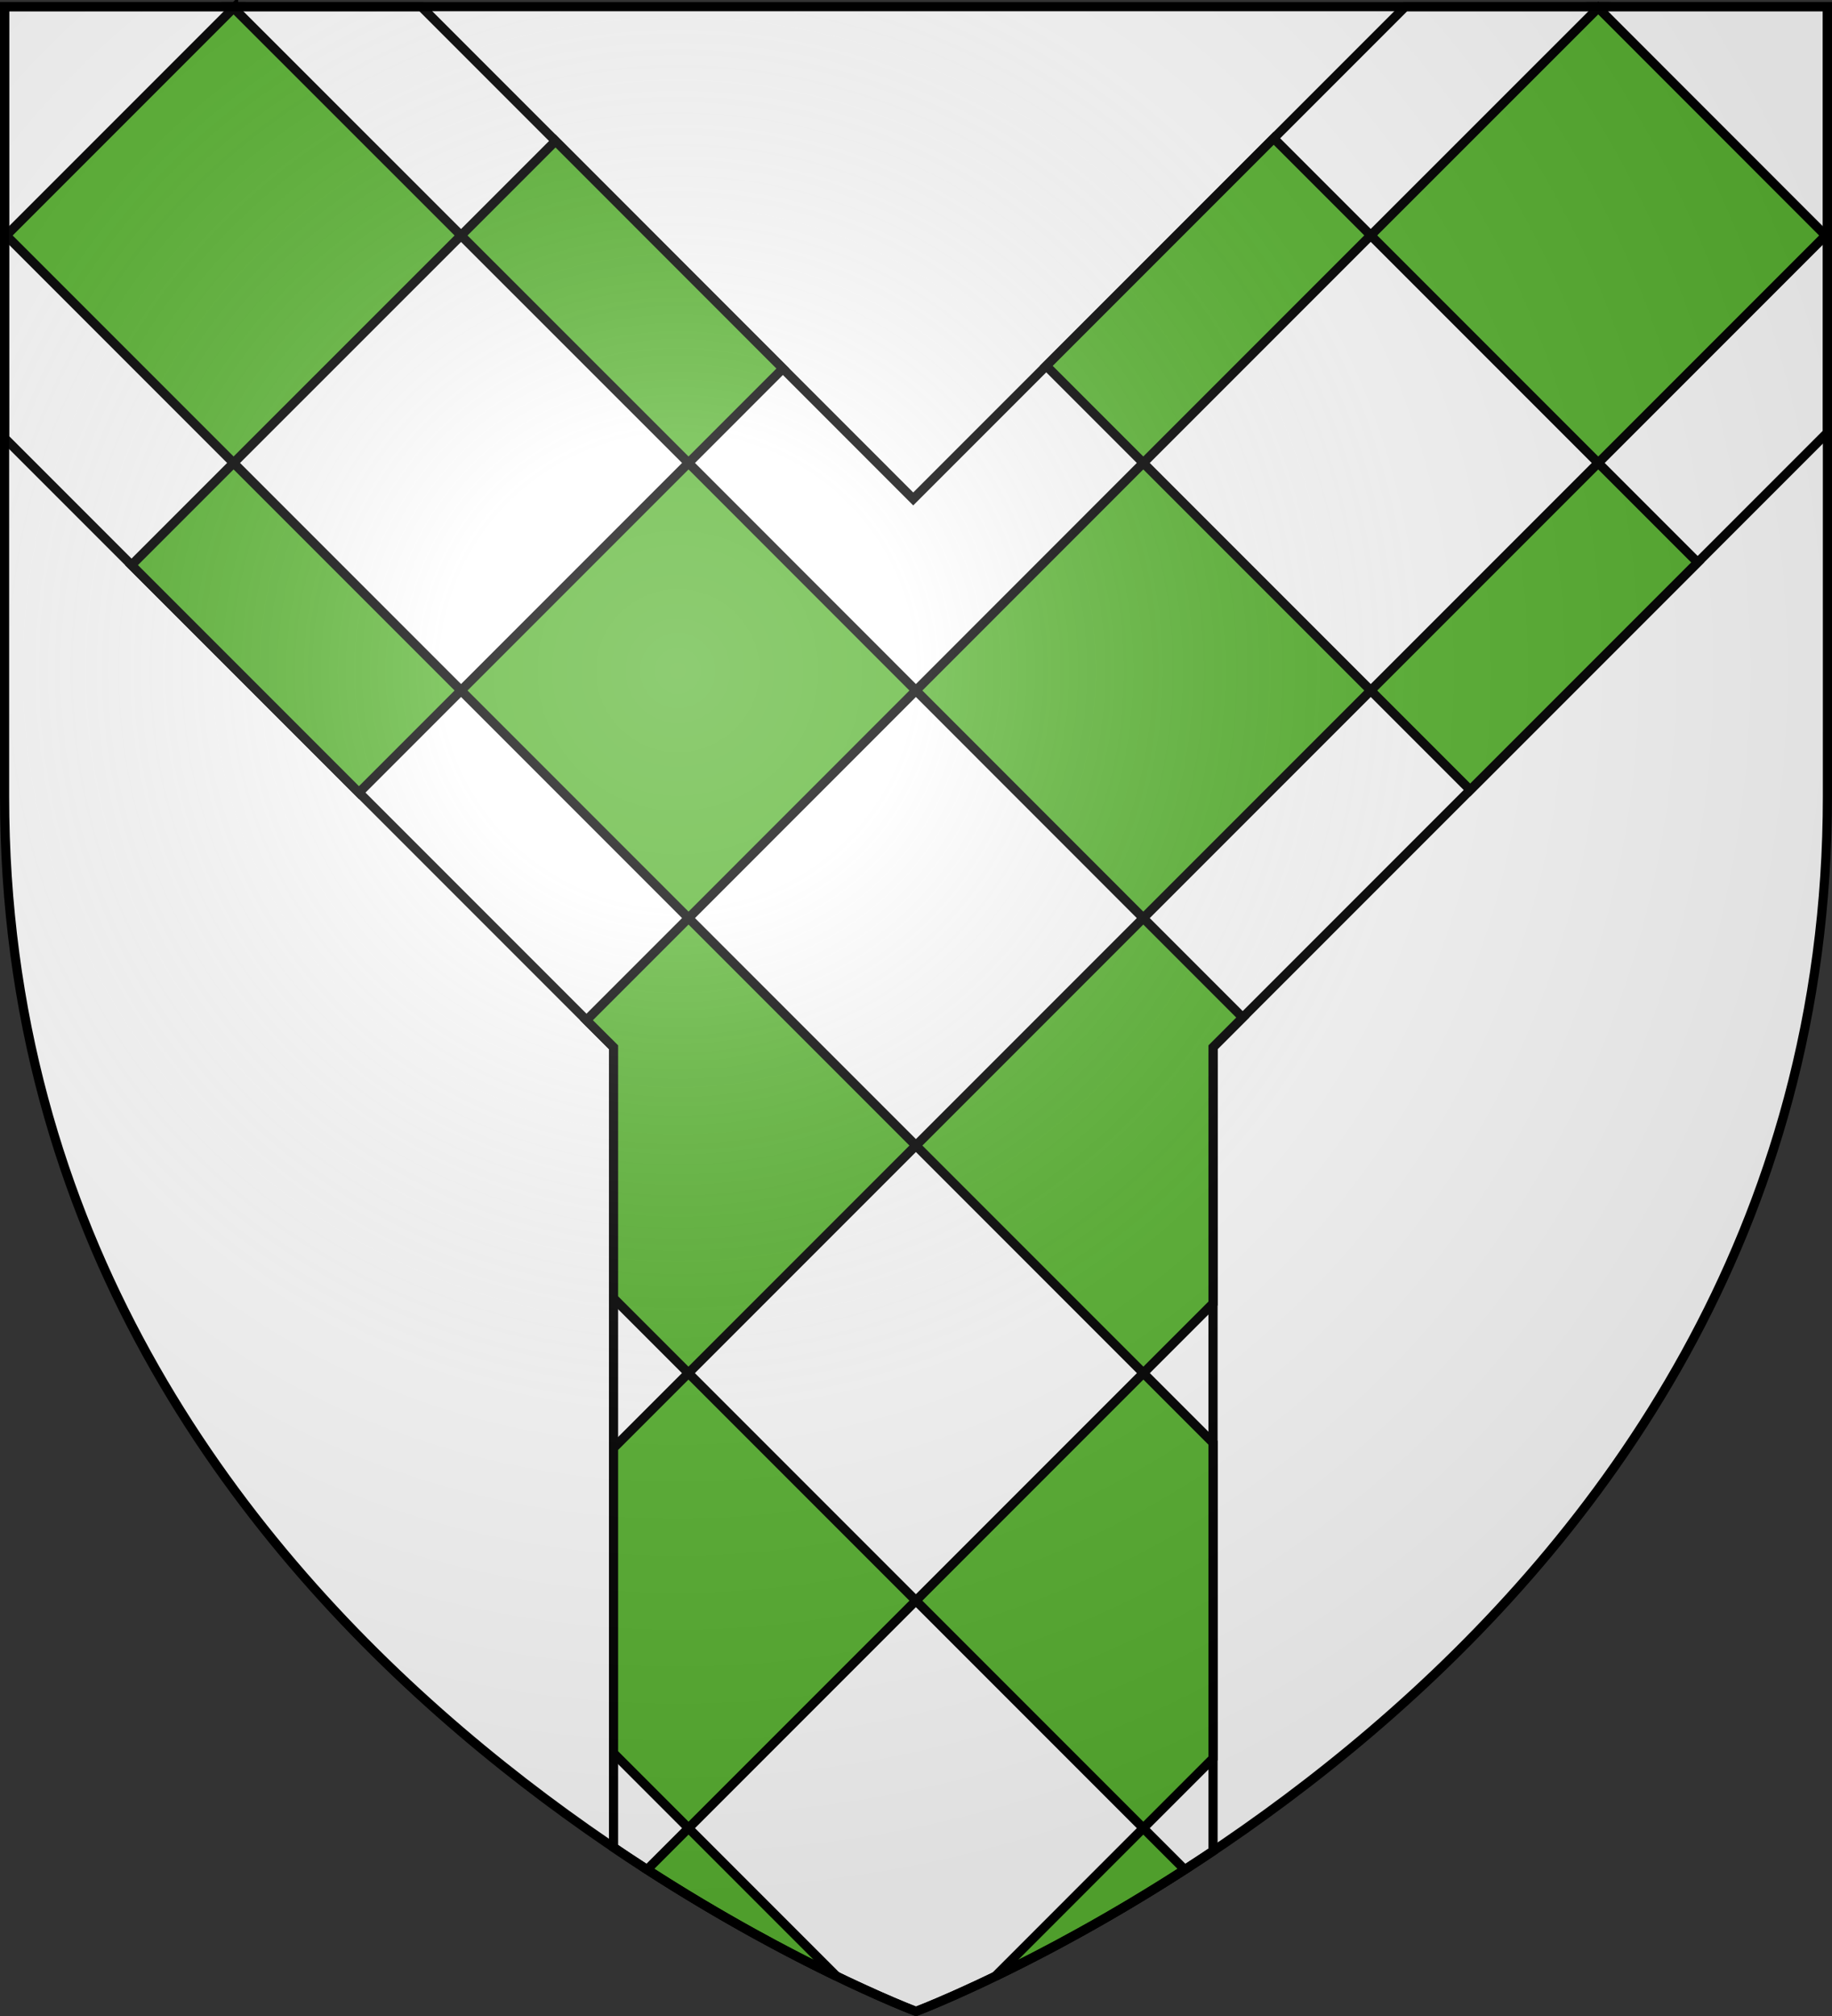
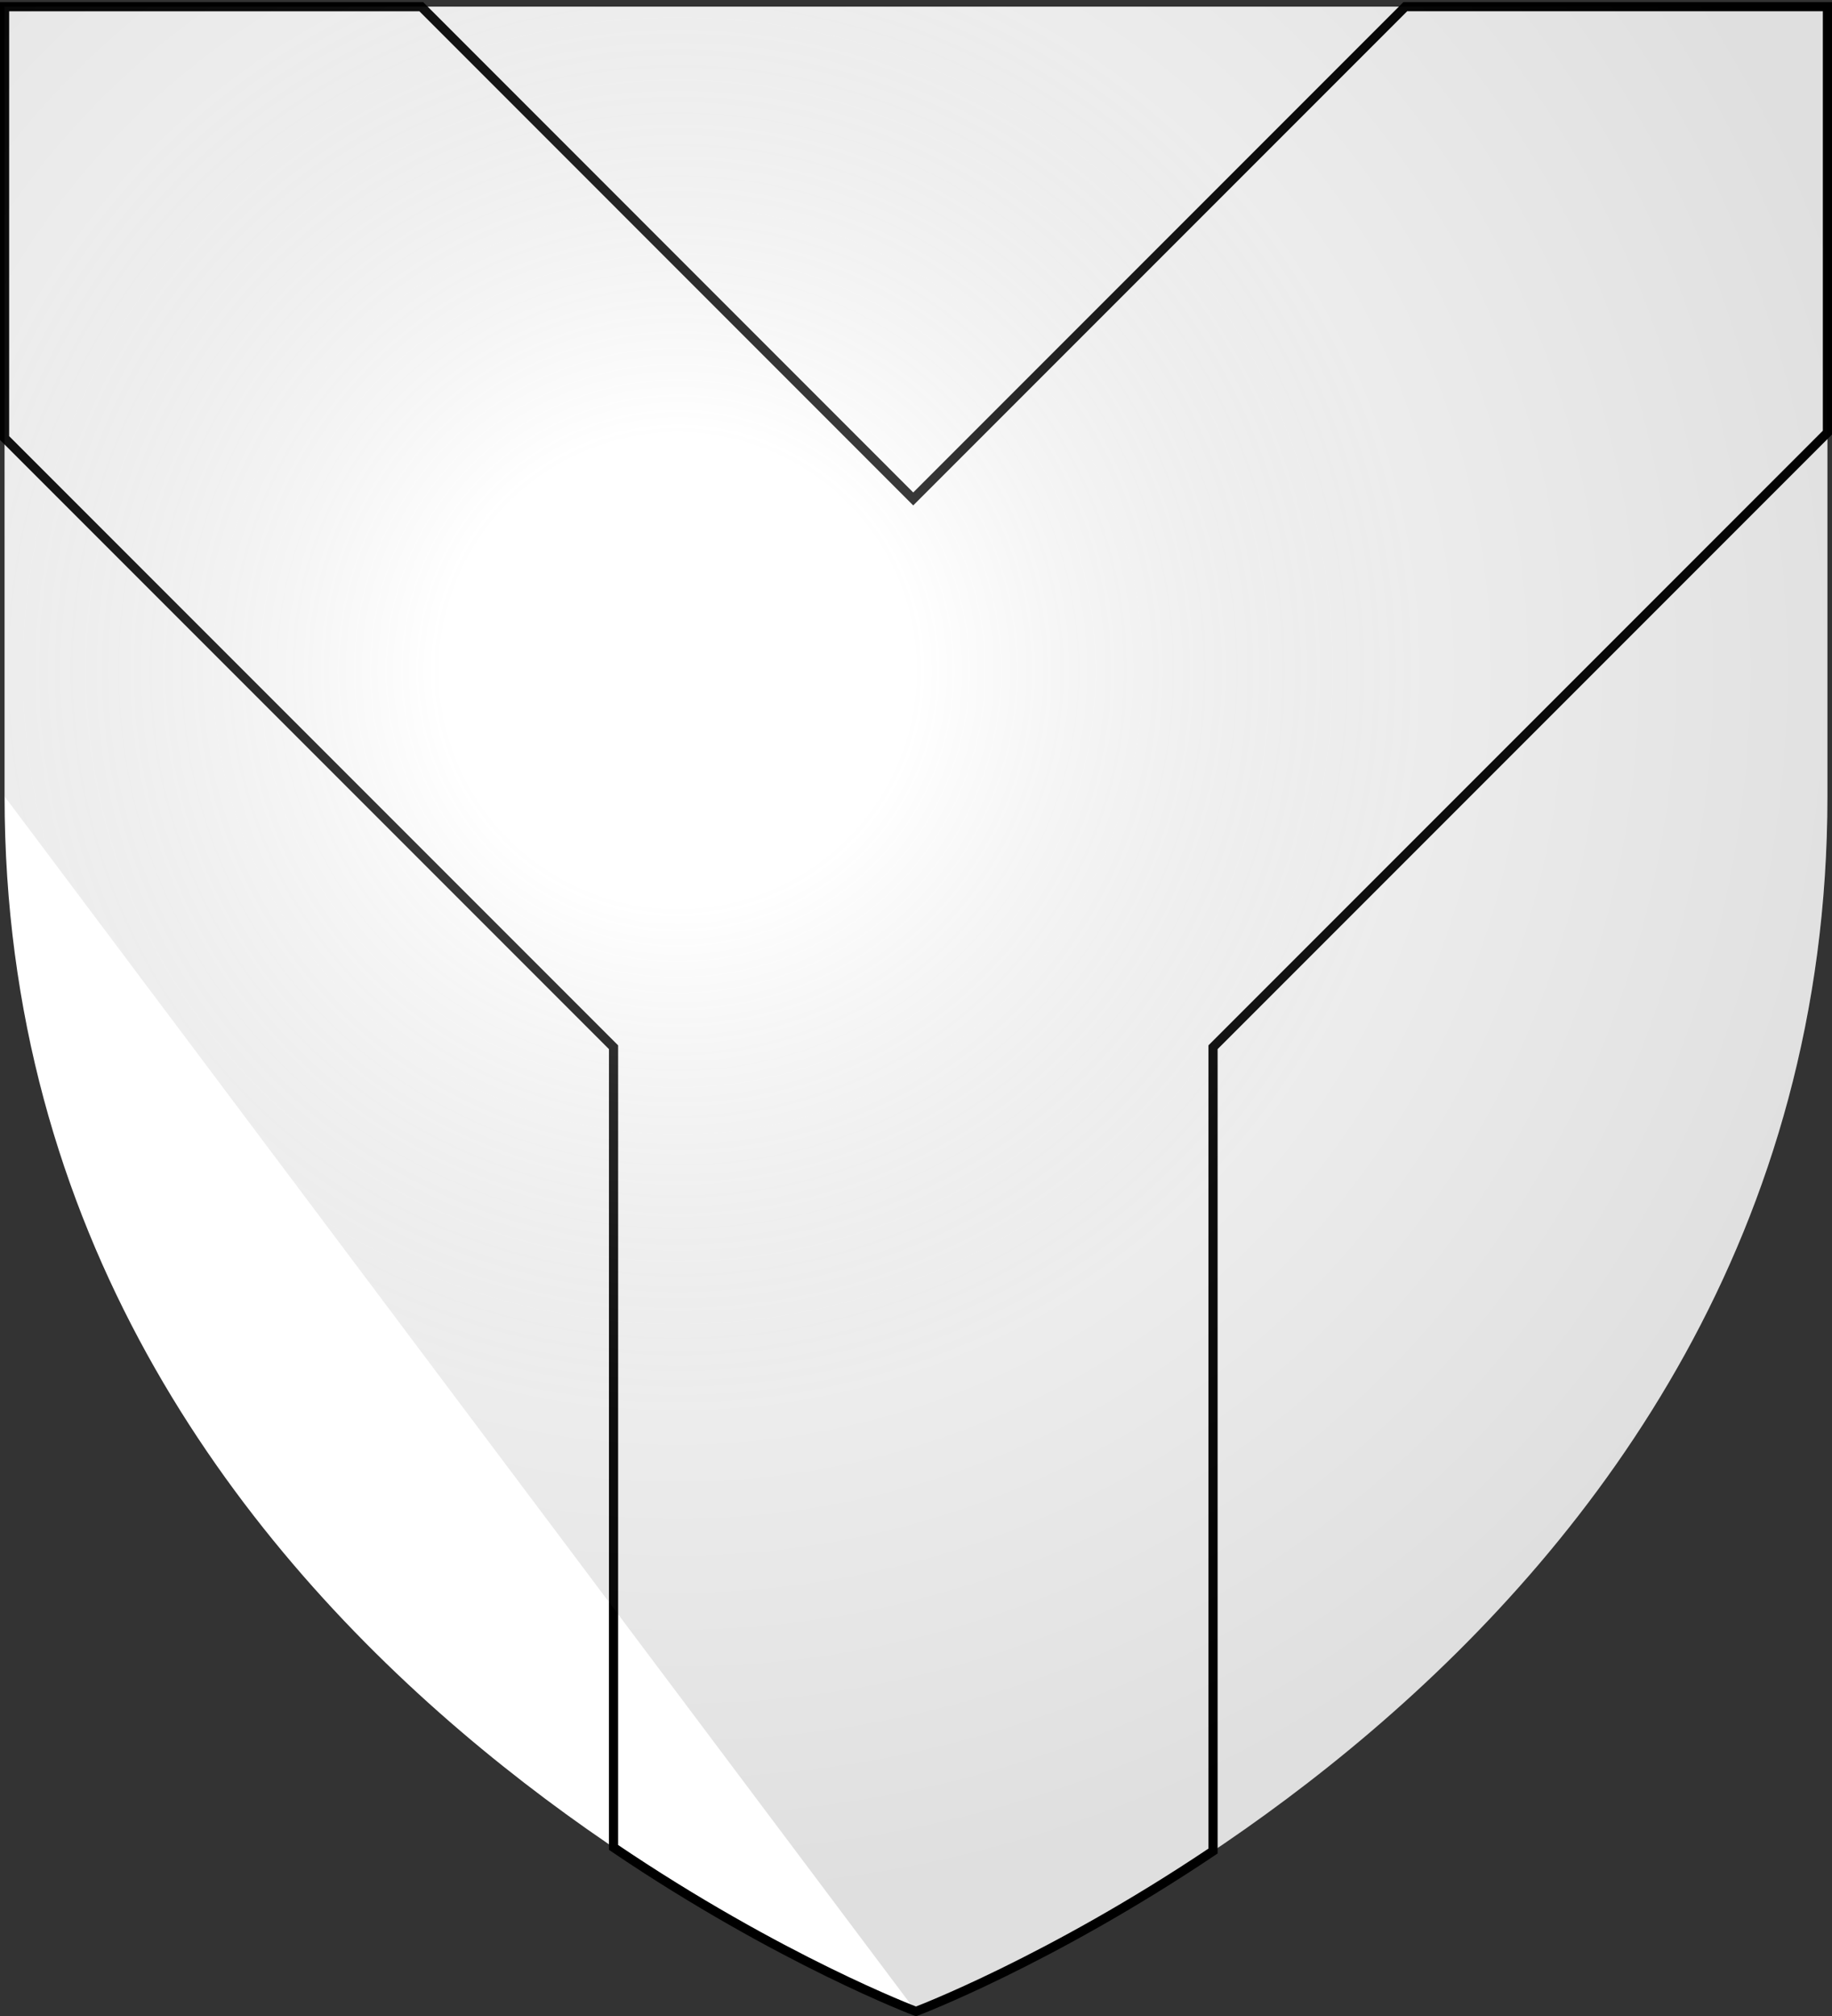
<svg xmlns="http://www.w3.org/2000/svg" xmlns:xlink="http://www.w3.org/1999/xlink" height="660" width="600" version="1.0">
  <rect width="100%" height="100%" fill="#333333" stroke="none" />
  <defs>
    <radialGradient xlink:href="#a" id="b" gradientUnits="userSpaceOnUse" gradientTransform="matrix(1.353 0 0 1.349 -77.63 -85.747)" cx="221.445" cy="226.331" fx="221.445" fy="226.331" r="300" />
    <linearGradient id="a">
      <stop style="stop-color:white;stop-opacity:.314" offset="0" />
      <stop offset=".19" style="stop-color:white;stop-opacity:.251" />
      <stop style="stop-color:#6b6b6b;stop-opacity:.125" offset=".6" />
      <stop style="stop-color:black;stop-opacity:.125" offset="1" />
    </linearGradient>
  </defs>
  <g style="display:inline">
    <path style="fill:#fff;fill-opacity:1;fill-rule:evenodd;stroke:none;stroke-width:1px;stroke-linecap:butt;stroke-linejoin:miter;stroke-opacity:1" d="M300 658.5s298.5-112.32 298.5-397.772V2.176H1.5v258.552C1.5 546.18 300 658.5 300 658.5z" />
-     <path style="fill:none;fill-rule:evenodd;stroke:#000;stroke-width:1.331px;stroke-linecap:butt;stroke-linejoin:miter;stroke-opacity:1" d="M-809.982-359.132h1251.82" />
    <path style="fill:#fff;fill-opacity:1;fill-rule:evenodd;stroke:#000;stroke-width:3;stroke-linecap:butt;stroke-linejoin:miter;stroke-opacity:1;display:inline;stroke-miterlimit:4;stroke-dasharray:none" d="M1.5 2.188v141.218l199.438 199.438v261.969C255.534 641.76 300 658.5 300 658.5s43.5-16.388 97.281-52.5V342.844L598.5 141.625V2.187H460.25L299.094 163.345 137.969 2.188H1.5z" />
-     <path style="fill:#5ab532;fill-opacity:1;fill-rule:evenodd;stroke:#000;stroke-width:3;stroke-linecap:butt;stroke-linejoin:miter;stroke-opacity:1;display:inline;stroke-miterlimit:4;stroke-dasharray:none" d="m76.063 2.188.437.437.438-.438h-.876zm.437.437L2.031 77.094 76.5 151.563l74.5-74.47L76.5 2.626zM151 77.094l74.5 74.469 30.906-30.907-74.469-74.5L151 77.094zm74.5 74.469-74.5 74.5 74.5 74.5 74.469-74.5-74.469-74.5zm74.469 74.5 74.469 74.5 74.5-74.5-74.5-74.5-74.47 74.5zm74.469-74.5 74.5-74.5-31.782-31.782-74.5 74.5 31.781 31.781zm74.5-74.5 74.5 74.5 74.468-74.47-74.468-74.5-74.5 74.47zm74.5-74.47.406-.405h-.813l.407.406zm74.468 74.5.594.594V76.5l-.594.594zm-74.468 74.47-74.5 74.5 32.562 32.562 74.5-74.5-32.563-32.563zm-149 149-74.47 74.468 74.5 74.5 22.813-22.812v-83.875l9.719-9.719-32.563-32.563zm.03 148.968-74.5 74.5 74.47 74.469 22.843-22.844V472.344L374.47 449.53zm-.03 148.969L326 646.969c15.791-7.62 37.524-19.126 62-34.907L374.437 598.5zm-74.47-74.469-74.5-74.5-24.53 24.531v99.875L225.5 598.5l74.469-74.469zM225.5 598.5l-13.563 13.563c24.49 15.792 46.23 27.282 62.032 34.906L225.5 598.5zm-.031-148.969 74.5-74.5-74.469-74.469L192.062 334l8.875 8.844V425l24.532 24.531zM151 226.062l-74.5-74.5L43.062 185l74.5 74.5L151 226.062zM2.031 77.095l-.531-.531v1.062l.531-.531z" />
  </g>
-   <path d="M300 658.5s298.5-112.32 298.5-397.772V2.176H1.5v258.552C1.5 546.18 300 658.5 300 658.5z" style="opacity:1;fill:url(#b);fill-opacity:1;fill-rule:evenodd;stroke:none;stroke-width:1px;stroke-linecap:butt;stroke-linejoin:miter;stroke-opacity:1" />
-   <path d="M300 658.5S1.5 546.18 1.5 260.728V2.176h597v258.552C598.5 546.18 300 658.5 300 658.5z" style="opacity:1;fill:none;fill-opacity:1;fill-rule:evenodd;stroke:#000;stroke-width:3;stroke-linecap:butt;stroke-linejoin:miter;stroke-miterlimit:4;stroke-dasharray:none;stroke-opacity:1" />
+   <path d="M300 658.5s298.5-112.32 298.5-397.772V2.176H1.5v258.552z" style="opacity:1;fill:url(#b);fill-opacity:1;fill-rule:evenodd;stroke:none;stroke-width:1px;stroke-linecap:butt;stroke-linejoin:miter;stroke-opacity:1" />
</svg>